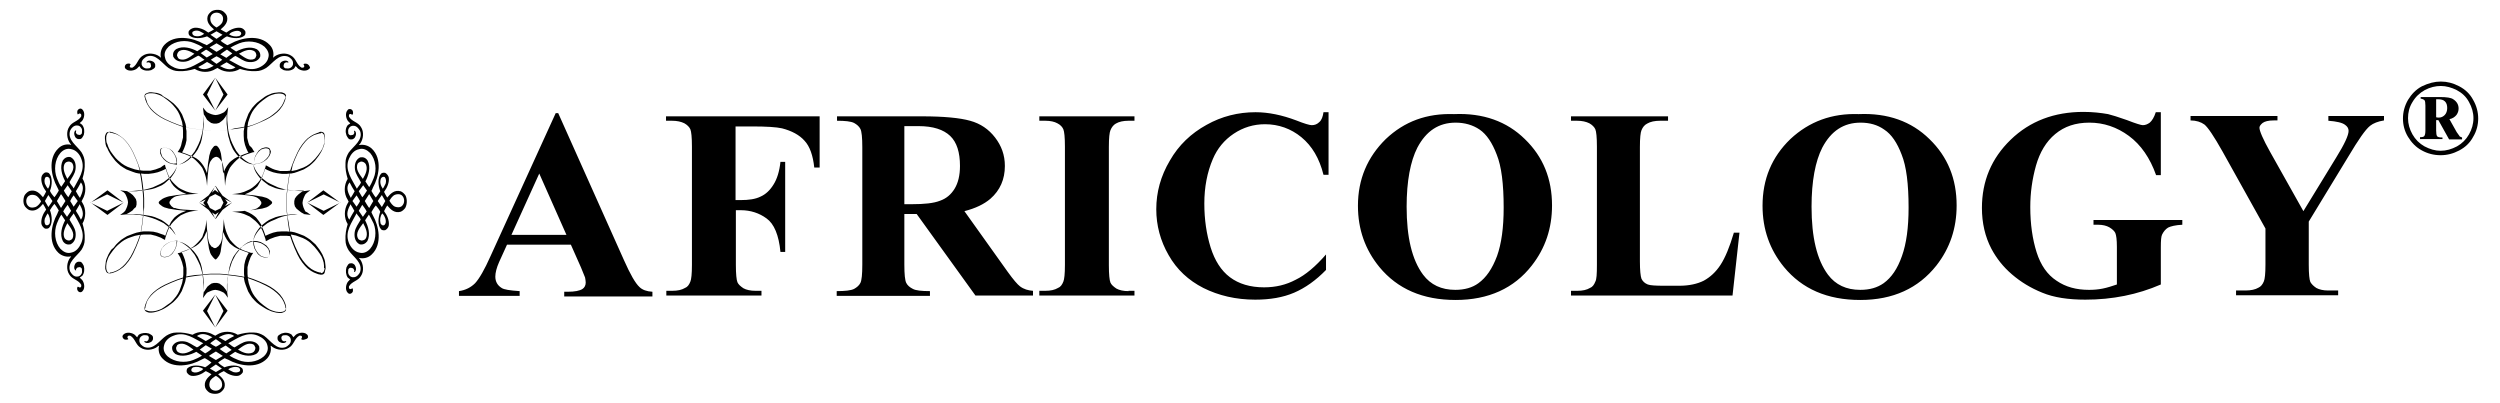
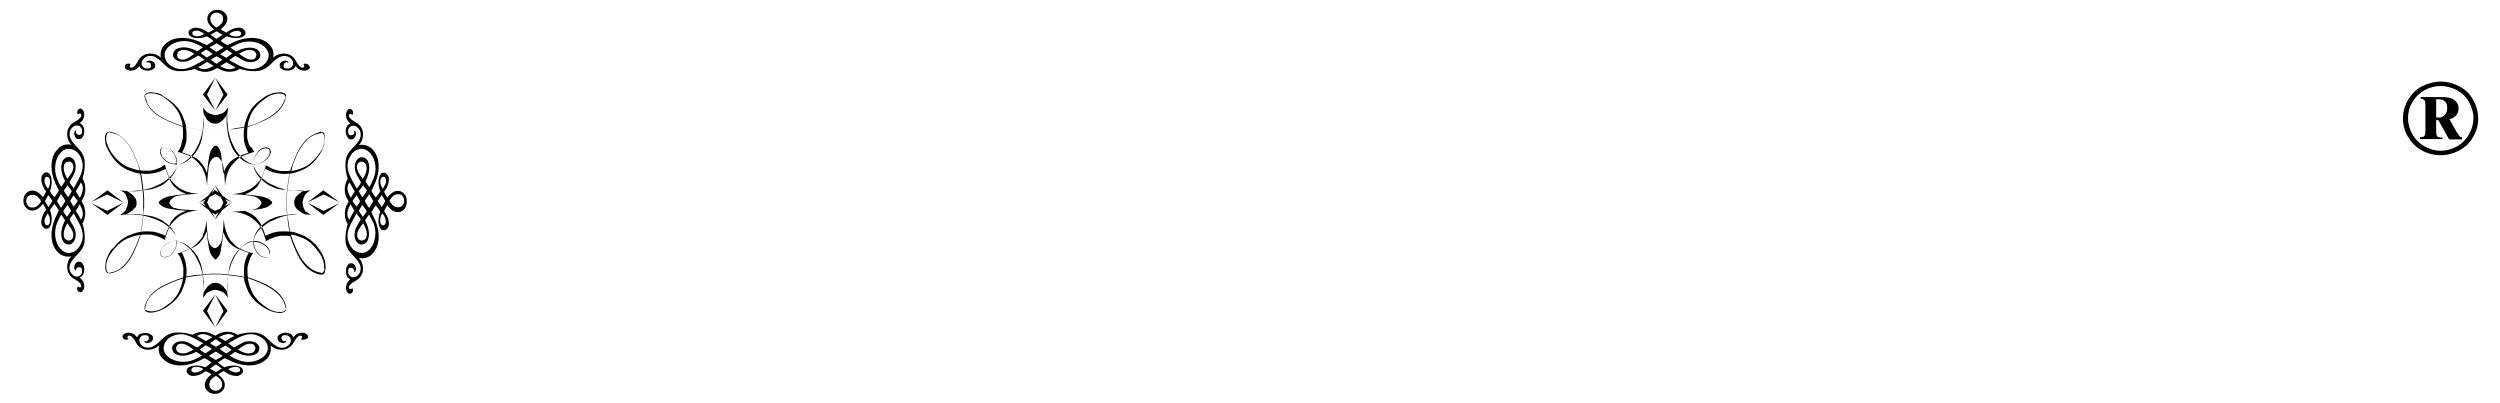
<svg xmlns="http://www.w3.org/2000/svg" version="1.1" id="Layer_1" x="0px" y="0px" viewBox="0 0 790.9 127.5" style="enable-background:new 0 0 790.9 127.5;" xml:space="preserve">
  <style type="text/css">
	.Arched_x0020_Green{fill:url(#SVGID_1_);stroke:#FFFFFF;stroke-width:0.25;stroke-miterlimit:1;}
	.st0{fill-rule:evenodd;clip-rule:evenodd;}
</style>
  <linearGradient id="SVGID_1_" gradientUnits="userSpaceOnUse" x1="-26.999" y1="362.307" x2="-26.291" y2="361.6">
    <stop offset="0" style="stop-color:#20AC4B" />
    <stop offset="0.983" style="stop-color:#19361A" />
  </linearGradient>
  <path class="st0" d="M97.1,20.2c-0.4-0.1-0.9-0.1-1.1,0.1c0.1,0.3,0.4,0.5,0.2,0.9c-0.2,0.3-0.6,0.2-0.8,0.2  c-1.6-0.9-1.7-2.9-3.3-3.8c-1.5-1-3.8-0.8-5.3,0.3c-0.1,0.2-0.3,0.3-0.4,0.3c0.3-1.4,0-2.9-1.1-4c-3.3-3.5-9.1-2.2-12.3-0.4  c-0.3,0.2-1.1,0.5-1.1,0.5s-1.6-0.9-2.1-1.4c0.6-0.5,1.3-1.1,2-1.4c1.8,0.7,4.3,0.9,5.6-0.3c0.3-0.4,0.3-0.9,0.2-1.3  c-0.3-0.5-0.8-1-1.5-1.1c-1.5-0.2-3.2,0.5-4.5,1.5c-0.6-0.3-1.2-0.6-1.8-1c1.3-1.1,2.5-2.3,2-4.2c-0.2-0.6-0.7-1.1-1.2-1.5  c-1.1-0.8-3-0.5-3.7,0c-0.5,0.4-1,0.9-1.2,1.5c-0.5,1.9,0.7,3.1,2,4.2c-0.6,0.4-1.2,0.7-1.8,1c-1.3-1-3-1.7-4.5-1.5  C60.5,9,60,9.4,59.7,9.9c-0.1,0.4-0.1,0.9,0.2,1.3c1.3,1.2,3.8,1,5.6,0.3c0.7,0.4,1.4,0.9,2,1.4c-0.5,0.5-2.1,1.4-2.1,1.4  s-0.7-0.4-1.1-0.5c-3.2-1.8-9-3.1-12.3,0.4c-1,1.1-1.4,2.6-1.1,4c-0.2,0-0.3-0.1-0.4-0.3c-1.5-1.1-3.8-1.3-5.3-0.3  c-1.6,0.9-1.7,2.9-3.3,3.8c-0.3,0-0.6,0.1-0.8-0.2c-0.2-0.4,0.2-0.6,0.2-0.9c-0.3-0.3-0.8-0.2-1.2-0.1c-0.4,0.2-0.7,0.6-0.6,1.2  c0.1,0.3,0.4,0.5,0.7,0.7c1.2,0.6,2.9,0,3.4-0.7c0.2-0.2,0.3-0.3,0.5-0.5c0.1,0.3,0.3,0.5,0.5,0.8c0.9,0.7,2.1,0.8,3.2,0.5  c0.5-0.3,1.4-0.6,1.3-1.4c0.1-0.5-0.2-0.9-0.5-1.2c-0.5-0.3-1-0.5-1.6-0.4c-0.3,0.1-0.8,0.3-0.6,0.6l0.7-0.1  c0.3,0.2,0.7,0.3,0.6,0.7c0.2,0.5,0.1,0.9-0.4,1.2c-0.5,0-1.1,0.2-1.6-0.1c-0.6-0.3-1-0.9-0.9-1.6c0-0.9,0.9-1.6,1.6-2  c2.9-1.1,4.8,2.1,6.9,3.6c1,0.6,2,1,3.2,1c1.9,0.1,3.4-0.2,5.1-0.7c1.9,1.2,4.6,1.3,6.6,0c0.2-0.1,0.6-0.3,0.6-0.3h0  c0,0,0.3,0.2,0.5,0.3c2,1.2,4.7,1.2,6.6,0c1.7,0.5,3.2,0.8,5.1,0.7c1.2,0,2.2-0.4,3.2-1c2.1-1.4,3.9-4.6,6.9-3.6  c0.7,0.3,1.6,1.1,1.6,2c0.1,0.7-0.3,1.3-0.9,1.6c-0.5,0.3-1.1,0.1-1.6,0.1c-0.5-0.3-0.6-0.7-0.4-1.2c0-0.4,0.4-0.5,0.7-0.7l0.7,0.1  c0.2-0.4-0.4-0.5-0.6-0.6c-0.6-0.1-1.1,0.1-1.6,0.4c-0.3,0.3-0.6,0.7-0.5,1.2c-0.1,0.8,0.8,1.1,1.3,1.4c1.1,0.3,2.3,0.2,3.2-0.5  c0.2-0.3,0.4-0.5,0.5-0.8c0.3,0.2,0.3,0.3,0.5,0.5c0.5,0.7,2.2,1.3,3.4,0.7c0.3-0.2,0.6-0.4,0.7-0.7C97.9,20.8,97.6,20.4,97.1,20.2z   M74.1,9.9c0.7-0.2,1.5-0.3,2.1,0.3c0.3,0.5,0,0.9-0.5,1.2c-1.2,0.3-2.3,0.1-3.2-0.5C72.9,10.3,73.5,10.1,74.1,9.9z M61.4,11.3  c-0.5-0.3-0.7-0.7-0.5-1.2c0.6-0.5,1.4-0.5,2.1-0.3c0.5,0.3,1.1,0.5,1.6,0.9C63.7,11.4,62.6,11.7,61.4,11.3z M71.8,15.7l1.7,1.2  l-1.9,1.4c0,0-1.2-0.7-1.9-1.1v0C69.8,17.1,71.1,16.1,71.8,15.7z M66.7,6.9c-0.2-0.6-0.3-1.4,0.1-2c0.6-1.1,2.6-1.3,3.5,0  c0.4,0.6,0.3,1.4,0.1,2c-0.3,0.8-1.2,1.4-1.9,1.8C67.8,8.3,67,7.7,66.7,6.9z M66.6,11l1.9-1.1l1.9,1.1c-0.6,0.4-1.9,1.3-1.9,1.3  S67.2,11.4,66.6,11z M68.5,13.7l2.2,1.3c-0.3,0.3-2.2,1.4-2.2,1.4s-1.9-1.2-2.2-1.4L68.5,13.7z M65.2,15.7c0.7,0.3,2.1,1.4,2.1,1.4  v0c-0.7,0.4-1.9,1.1-1.9,1.1l-1.9-1.4L65.2,15.7z M55.2,21.4c-1.4-0.6-2.7-1.6-3-3.2c-0.4-1.4,0.2-2.5,1.2-3.5  c2.1-1.8,5.4-2.2,8-1.1c1,0.4,1.9,0.8,2.8,1.4l-1.8,1.2c-1.9-1-4.5-1.8-6.6-0.7c-0.9,0.6-1.2,1.4-1,2.4c0.7,1.4,2.2,1.8,3.8,1.6  c1.5-0.2,2.7-1.2,4.1-1.9c0.7,0.2,1.3,0.9,2,1.3C61.8,20.4,58.8,22.9,55.2,21.4z M61.5,17c-1.4,1-3.1,2.5-4.9,1.6  c-0.4-0.3-0.4-0.7-0.6-1c0-0.6,0.3-1.2,0.8-1.5C58.4,15.3,60.1,16.2,61.5,17z M62.7,21.2c1-0.5,1.9-1,2.8-1.6c0.8,0.4,1.7,1,1.7,1  l0.4,0.2C66.1,21.7,64.2,22.5,62.7,21.2z M68.5,20.2c0,0-1.3-0.9-1.8-1.3c0.6-0.4,1.2-0.8,1.8-1.1c0.7,0.3,1.3,0.7,1.8,1.1  C69.9,19.3,68.5,20.2,68.5,20.2z M69.6,20.9l0.4-0.2c0,0,0.9-0.6,1.7-1c0.9,0.6,1.7,1,2.8,1.6C72.9,22.5,71,21.7,69.6,20.9z   M84.9,18.2c-0.3,1.5-1.6,2.6-3,3.2c-3.6,1.5-6.6-1-9.4-2.4c0.7-0.3,1.3-1.1,2-1.3c1.4,0.7,2.5,1.7,4,1.9c1.6,0.2,3.1-0.2,3.8-1.6  c0.2-1-0.2-1.8-1-2.4c-2.1-1.1-4.7-0.3-6.6,0.7l-1.8-1.2c0.9-0.6,1.9-1,2.8-1.4c2.5-1,5.9-0.7,8,1.1C84.6,15.7,85.3,16.9,84.9,18.2z   M75.6,17c1.4-0.8,3.1-1.7,4.7-0.9c0.6,0.3,0.8,0.9,0.8,1.5c-0.2,0.4-0.2,0.8-0.6,1C78.7,19.5,77,17.9,75.6,17z M97.2,67.2l1.1,0.8  l-2.4-0.3l-1.7,0L92,68l-0.9,0.1l-0.9,0.2l-1.1,0.3L88,69l-1.1,0.5L85.7,70l-1.1,0.6l-0.9,0.7L82.7,72l-0.8,0.8l-0.6,0.8l-0.5,0.8  l-0.4,0.9l-0.2,0.9l0.1-0.9l0.3-0.9l0.4-0.8l0.6-0.9l0.7-0.9l1-0.9l0.9-0.7l0.9-0.6l0.9-0.4l1.2-0.5l1.1-0.3l1.1-0.2l1.3-0.2  l2.5-0.3h3l-0.9-0.5l-0.9-0.7L93.8,66l-0.5-0.7l-0.2-0.8v-0.9l0.2-0.8l0.5-0.7l0.6-0.6l0.9-0.7l0.9-0.5h-3l-2.5-0.3L89.3,60  l-1.1-0.2l-1.1-0.3L85.9,59L85,58.6L84.2,58l-0.9-0.7l-1-0.9l-0.7-0.9L81,54.6l-0.4-0.8l-0.3-0.9l-0.1-1l0.2,0.9l0.4,0.9l0.5,0.8  l0.6,0.8l0.8,0.9l0.9,0.7l0.9,0.7l1.1,0.6l1.3,0.6l1.1,0.5l1,0.3l1.1,0.3l0.9,0.2l0.9,0.1l2.2,0.2l1.7,0.1l2.4-0.3l-1.1,0.8  l-0.5,0.5l-0.3,0.6L96,62.8l-0.2,0.7l-0.1,0.7l0.1,0.7l0.2,0.7l0.3,0.7l0.3,0.6L97.2,67.2z M107.6,64.1L107.6,64.1L107.6,64.1  l-5.3-3.9l-5.1,3.9l0,0l0,0l0,0l0,0l5.1,3.9L107.6,64.1L107.6,64.1L107.6,64.1z M102.4,66.7l-5.2-2.6l5.2-2.6l5.3,2.6L102.4,66.7z   M80.1,76.2L80.1,76.2L80.1,76.2L80.1,76.2z M85.4,79.5l-0.4-0.9l-0.7-0.9l-0.9-0.6l-0.9-0.5l-1.1-0.3l-1.3-0.1l0.1,1.3l0.3,1.1  l0.5,0.9l0.6,0.9l0.9,0.7l0.9,0.3l0.6,0.1l0.6-0.1l0.4-0.2l0.1,0l0.2-0.4l0.1-0.6L85.4,79.5z M85.3,80.8l-0.2,0.4l-0.4,0.1l-0.6,0.1  l-0.6-0.1l-0.9-0.3l-0.8-0.7l-0.6-0.8l-0.5-0.9l-0.3-1.1l-0.1-1l1.1,0.1l1.1,0.3l0.9,0.5l0.8,0.6l0.7,0.8l0.3,0.9l0.1,0.6L85.3,80.8  z M73.4,64.1L73.4,64.1l-3-2.2l-2.2-3.1l0,0l0,0l0,0l0,0l-2.2,3L63,64.1l0,0l0,0l0,0l0,0l3,2.3l2.2,2.9l0,0l0,0l0,0l0,0l2.2-2.9  L73.4,64.1L73.4,64.1L73.4,64.1L73.4,64.1z M68.1,58.8l1.1,2.2l-1.2-0.9L67,61L68.1,58.8z M70.7,64.1l-0.9,1.8l-1.7,0.8l-1.7-0.9  l-0.9-1.8l0.8-1.7l1.8-0.9l1.7,0.9L70.7,64.1z M63,64.1l2.1-1l-0.8,1.1l0.8,1L63,64.1z M68.1,69.2l-1-2l1,0.7l1.1-0.8L68.1,69.2z   M71.2,65.2l0.8-1.1L71.2,63l2.2,1.1L71.2,65.2z M90.5,64.2L90.5,64.2V64V64.2z M102.8,82.6l-0.2-0.7l-0.3-0.7l-0.3-0.7l-0.4-0.7  l-0.5-0.8l-0.6-0.8l-0.7-0.9L99,76.6l-0.9-0.8l-0.9-0.6l-1-0.6l-1.3-0.5l-0.8-0.3l-0.9-0.3l-1-0.2l-0.4,0l-0.2-1l-0.3-2L91,68.7  L90.8,67l-0.1-1.5l0-0.6v-1.6l0-0.6l0.1-1.5l0.2-1.6l0.2-1.7l0.3-2l0.2-1l0.4,0l1-0.2l0.9-0.3l0.8-0.3l1.3-0.5l1-0.6l0.9-0.6  l0.9-0.8l0.7-0.7l0.7-0.9l0.6-0.8l0.5-0.8l0.4-0.7l0.3-0.7l0.3-0.7l0.2-0.7l0.1-0.8l0.1-0.9l0-0.7l-0.1-0.4l-0.1-0.5l-0.2-0.3  l-0.3-0.2l-0.4-0.1l-0.4,0l-0.3,0.1l0,0l0,0l-0.2,0.1l0.1,0l-0.6,0.2l-1,0.4l-0.9,0.5l-1.1,0.8l-0.8,0.8l-0.9,1.1l-0.8,1.2l-0.7,1.3  l-0.9,2l-0.8,2l-0.6,1.8l-1,0.1l-1.2,0l-1,0l-0.8-0.2l-0.8-0.2l-0.8-0.3L85.4,53l-0.7-0.4l-0.6-0.3L84,52.8l-0.3,0.9l-0.3,0.9  l-0.4,1l-0.4,0.8l-0.5,0.8l-0.6,0.7l-0.7,0.7l-1,0.8L79,59.9l-1.1,0.5l-0.7,0.3l-1,0.3l-1,0.2l-0.7,0.1l-1.1,0.1l3.1,0.2l1.8,0.2  l0.9,0.1l1,0.2l0.6,0.2l0.5,0.2l0.4,0.3l0.4,0.3l0.2,0.3l0.3,0.4l0.1,0.4l-0.1,0.4l-0.3,0.4l-0.2,0.3l-0.4,0.3l-0.4,0.3l-0.5,0.2  l-0.6,0.2l-1,0.2l-0.9,0.1l-1.8,0.2l-3.1,0.2l1.1,0.1l0.7,0.1l1,0.2l1,0.3l0.7,0.3l1.1,0.5l0.8,0.6l1,0.8l0.7,0.7l0.6,0.7l0.5,0.8  l0.4,0.8l0.4,1l0.3,0.9l0.3,0.9l0.1,0.6l0.6-0.3l0.7-0.4l0.8-0.3l0.8-0.3l0.8-0.2l0.8-0.2l1,0l1.2,0l1,0.1l0.6,1.8l0.8,2l0.9,2  l0.7,1.3l0.8,1.2l0.9,1.1l0.8,0.8l1.1,0.8l0.9,0.5l1,0.4l0.6,0.2l-0.1,0l0.2,0l0.1,0l0,0l0.3,0.1l0.4,0l0.4-0.1l0.3-0.2l0.2-0.3  l0.1-0.5L103,85l0-0.7l-0.1-0.9L102.8,82.6z M101.5,41.7L101.5,41.7l-0.2,0L101.5,41.7z M92.6,52.2l0.8-2l0.9-2L95,47l0.8-1.2  l0.9-1.1l0.8-0.8l1-0.7l0.9-0.5l1-0.3l0.7-0.2l0.3,0l0.3-0.2l0.2,0l0.2,0.2l0.3,0.3l0.2,0.5l0.1,0.6v0.7l-0.1,0.9l-0.2,0.7l-0.2,0.6  l-0.3,0.7l-0.5,0.8l-0.8,1.1l-0.9,1.1l-0.7,0.7l-0.5,0.5l-0.6,0.5l-0.9,0.6l-1,0.5l-1.1,0.4l-1.1,0.4l-1.5,0.3l-0.1,0L92.6,52.2z   M90.7,73.2h-1.5l-1.5,0.1l-1.3,0.3L85.3,74l-0.9,0.4L84,74.6l-0.5-1.4L83,72l-0.4-1L82,70.1l-0.6-0.8L81,68.8l-0.6-0.5l-0.7-0.5  l-0.9-0.5l-1.4-0.6l3-0.3l1.8-0.3l0.7-0.1l0.7-0.2l0.7-0.2l0.6-0.3l0.4-0.3l0.4-0.3l0.3-0.3l0.1-0.3v0L86,63.8l-0.3-0.3l-0.4-0.3  l-0.4-0.3l-0.6-0.3l-0.7-0.2l-0.7-0.2l-0.7-0.1l-1.8-0.3l-3-0.3l1.4-0.6l0.9-0.5l0.7-0.5l0.6-0.5l0.5-0.5L82,58l0.5-0.9l0.4-1  l0.5-1.3l0.5-1.4l0.5,0.3l0.9,0.4l1.1,0.4l1.3,0.3l1.5,0.2h1.5l0.9-0.1l-0.2,0.9l-0.3,2l-0.2,1.7l-0.2,1.7l-0.1,1.5l0,1.4l0,1.4  l0.1,1.5l0.2,1.6l0.2,1.8l0.3,2l0.2,0.9L90.7,73.2z M101.5,86.5l-0.2,0L101.5,86.5L101.5,86.5z M102.7,84.8l-0.1,0.6l-0.2,0.5  l-0.3,0.3l-0.2,0.2l-0.2,0l-0.3-0.2l-0.3,0l-0.7-0.2l-1-0.4l-0.9-0.5l-1-0.8l-0.8-0.8l-0.9-1.1L95,81.2l-0.7-1.3L93.4,78l-0.8-2  L92,74.2l0.1,0l1.5,0.3l1.1,0.4l1.1,0.4l1,0.5l0.9,0.6l0.6,0.5l0.5,0.5l0.7,0.7l0.9,1.1l0.8,1.1l0.5,0.8l0.3,0.7l0.2,0.6l0.2,0.7  l0.1,0.9V84.8z M68.1,86.5L68.1,86.5h0.1H68.1z M90.5,97.4l0-0.2l0-0.2l-0.2-0.8l-0.4-1l-0.5-0.9l-0.8-1.1l-0.8-0.8l-1.1-0.9  l-1.2-0.8l-1.3-0.7l-2-0.9l-2-0.8l-1.8-0.6l-0.1-1l0-1.2l0-1l0.2-0.8l0.2-0.8l0.3-0.8l0.3-0.8l0.4-0.7l0.4-0.6L79.4,80l-0.9-0.3  l-0.9-0.3l-1-0.4l-0.8-0.4l-0.8-0.5l-0.7-0.6l-0.7-0.7l-0.8-0.9L72.3,75l-0.5-1.1l-0.3-0.8l-0.3-1l-0.2-1l-0.1-0.7l-0.1-1.1  l-0.2,3.1l-0.2,1.8l-0.1,0.9l-0.2,1l-0.2,0.6l-0.2,0.4l-0.3,0.4l-0.3,0.4l-0.3,0.2l-0.4,0.3l-0.4,0.1l-0.4-0.1l-0.4-0.3L67,78.1  l-0.3-0.4l-0.3-0.4l-0.2-0.4l-0.2-0.6l-0.2-1l-0.1-0.9l-0.2-1.8l-0.2-3.1l-0.1,1.1l-0.1,0.7l-0.2,1l-0.3,1l-0.3,0.8L64,75l-0.6,0.8  l-0.8,0.9l-0.7,0.7l-0.7,0.6l-0.8,0.5L59.6,79l-1,0.4l-0.9,0.3L56.8,80l-0.6,0.1l0.4,0.6l0.4,0.7l0.3,0.8l0.3,0.8l0.2,0.8l0.2,0.8  l0,1l0,1.2l-0.1,1l-1.8,0.6l-2,0.8l-2,0.9l-1.3,0.7l-1.2,0.8l-1.1,0.9l-0.8,0.8l-0.8,1.1l-0.5,0.9l-0.4,1L45.8,97l-0.1,0.6l0-0.1  l0.1-0.7l-0.1,0.6l0,0.4l0.1,0.3l0.2,0.3l0.3,0.2l0.5,0.2l0.4,0.1h0.7l0.8-0.1l0.8-0.2l0.7-0.2l0.7-0.3l0.7-0.3l0.7-0.4l0.8-0.5  l0.8-0.6l0.9-0.7l0.7-0.7l0.8-0.9l0.6-0.9l0.6-1l0.5-1.3l0.3-0.8l0.3-0.9l0.2-1l0-0.3l1-0.2l2-0.3l1.7-0.2l1.6-0.2l1.5-0.1l0.6,0  h1.6l0.6,0l1.5,0.1l1.6,0.2l1.7,0.2l2,0.3l1,0.2l0,0.4l0.2,1l0.3,0.9l0.3,0.8l0.5,1.3l0.6,1l0.6,0.9l0.8,0.9l0.7,0.7l0.9,0.7L83,97  l0.8,0.5l0.7,0.4l0.7,0.3l0.7,0.3l0.7,0.2l0.8,0.2l0.9,0.1H89l0.4-0.1l0.5-0.2l0.3-0.2l0.2-0.3l0.1-0.3L90.5,97.4z M57.9,88.1  l-0.3,1.5l-0.4,1.2l-0.4,1.1l-0.5,1l-0.6,0.9l-0.5,0.6l-0.5,0.6l-0.7,0.7L53,96.4l-1.1,0.8l-0.8,0.5l-0.7,0.3l-0.6,0.2l-0.7,0.2  l-0.9,0.1h-0.7l-0.6-0.1l-0.5-0.2L46,98.1l-0.2-0.2l0-0.2l0.2-0.3l0-0.3l0.2-0.7l0.3-1l0.5-0.9l0.8-1l0.8-0.8l1.1-0.9L51,91l1.3-0.7  l2-0.9l2-0.8L57.9,88.1L57.9,88.1z M68.1,82.1l0.3-0.1l0.3-0.3l0.3-0.4l0.3-0.4l0.3-0.6l0.2-0.7l0.1-0.7l0.1-0.7l0.3-1.8l0.3-3  l0.6,1.4l0.5,0.9l0.5,0.7l0.5,0.6l0.6,0.5l0.8,0.6l0.9,0.5l1,0.4l1.3,0.5l1.4,0.5l-0.3,0.5L78,81.3l-0.4,1.1l-0.3,1.3l-0.1,1.5v1.5  l0.1,0.9l-0.9-0.2l-2-0.3l-1.8-0.2l-1.6-0.2l-1.5-0.1l-1.4,0l-1.4,0l-1.5,0.1l-1.7,0.2L61.8,87l-2,0.3l-0.9,0.2l0.1-1v-1.5l-0.2-1.5  l-0.3-1.3l-0.4-1.1l-0.4-0.9l-0.3-0.5l1.4-0.5l1.3-0.5l1-0.4l0.9-0.5l0.8-0.6l0.5-0.5l0.5-0.6l0.5-0.7l0.5-0.9l0.6-1.4l0.3,3  l0.3,1.8l0.1,0.7l0.2,0.7l0.2,0.7l0.3,0.6l0.3,0.4l0.3,0.4l0.3,0.3L68.1,82.1L68.1,82.1z M90.4,97.9l-0.2,0.2L90,98.4l-0.5,0.2  l-0.6,0.1h-0.7l-0.9-0.1l-0.7-0.2l-0.6-0.2l-0.7-0.3l-0.8-0.5l-1.1-0.8l-1.1-0.9l-0.7-0.7l-0.5-0.6l-0.5-0.6l-0.6-0.9l-0.5-1  l-0.4-1.1l-0.4-1.2l-0.3-1.5l0-0.1l1.7,0.6l2,0.8l1.9,0.9l1.3,0.7l1.2,0.8l1.1,0.9l0.8,0.8l0.8,1l0.5,0.9l0.4,1l0.2,0.7l0,0.3  l0.2,0.3L90.4,97.9z M90.5,97.5L90.5,97.5L90.5,97.5L90.5,97.5z M80.3,76.2l-0.9,0.1l-1,0.4l-0.8,0.5l-0.8,0.6L76,78.7l-0.7,0.9  l-0.7,0.9L74,81.6l-0.6,1.2L73,84l-0.3,1l-0.3,1.1l-0.2,1L72,88l-0.2,2.1l0,1.8l0.3,2.3l-0.8-1.1l-0.5-0.5l-0.6-0.3L69.5,92  l-0.7-0.2l-0.7-0.1l-0.7,0.1L66.8,92l-0.7,0.3l-0.6,0.3L65,93.2l-0.8,1.1l0.3-2.3l-0.1-1.8L64.2,88l-0.1-0.9l-0.2-1L63.6,85l-0.3-1  l-0.5-1.1l-0.6-1.2l-0.6-1.1l-0.7-0.9l-0.7-0.9l-0.9-0.8l-0.8-0.6l-0.8-0.5l-0.9-0.4l-0.9-0.1l1,0.1l0.9,0.3l0.8,0.4l0.9,0.6  l0.8,0.7l1,1l0.7,0.9l0.6,0.9l0.4,0.9l0.5,1.2l0.3,1.1l0.2,1.1l0.2,1.3l0.3,2.5v3l0.5-0.8l0.6-0.9l0.6-0.5l0.7-0.5l0.8-0.2h0.9  l0.8,0.2l0.7,0.5l0.6,0.5l0.7,0.9l0.5,0.8v-3l0.3-2.5l0.2-1.3l0.2-1.1l0.3-1.1l0.5-1.2l0.4-0.9l0.6-0.9l0.7-0.9l0.9-1l0.9-0.7  l0.9-0.6l0.8-0.4l0.9-0.3L80.3,76.2z M68.1,103.6l3.9-5.3l-3.9-5.1l0,0l0,0l0,0l0,0l-3.9,5.1L68.1,103.6L68.1,103.6L68.1,103.6  L68.1,103.6L68.1,103.6z M65.5,98.4l2.6-5.2l2.6,5.2l-2.6,5.2L65.5,98.4z M45.8,64L45.8,64v0.1V64z M58,66.3L57,66.2l-1-0.2  l-0.6-0.2L55,65.8l-0.4-0.3l-0.4-0.3L54,64.9l-0.3-0.4l-0.1-0.4l0.1-0.4l0.3-0.4l0.2-0.3l0.4-0.3l0.4-0.3l0.4-0.2l0.6-0.2l1-0.2  l0.9-0.1l1.8-0.2l3.1-0.2l-1.1-0.1l-0.7-0.1l-1-0.2l-1-0.3l-0.7-0.3l-1.1-0.5l-0.8-0.5l-0.9-0.8l-0.7-0.7l-0.6-0.7l-0.5-0.8  l-0.4-0.8l-0.4-1l-0.3-0.9l-0.3-0.9l-0.1-0.6l-0.6,0.3L50.8,53L50,53.3l-0.8,0.3l-0.8,0.2L47.6,54l-1,0l-1.2,0l-1-0.1l-0.6-1.8  l-0.8-2l-0.9-2l-0.7-1.3l-0.8-1.2l-0.9-1.1l-0.8-0.8l-1.1-0.8L37,42.4l-1-0.4l-0.6-0.2l0.1,0l-0.2,0l0,0l0,0l-0.3-0.1l-0.4,0  L34,41.8L33.7,42l-0.2,0.3l-0.2,0.5l-0.1,0.4l0,0.7l0.1,0.9l0.1,0.8l0.2,0.7L34,47l0.3,0.7l0.4,0.7l0.5,0.8l0.6,0.8l0.7,0.9l0.7,0.7  l0.9,0.8l0.9,0.6l1,0.6l1.3,0.5l0.8,0.3l0.9,0.3l1,0.2l0.3,0l0.2,1l0.3,2l0.2,1.7l0.2,1.6l0.1,1.5l0,0.6v1.6l0,0.6L45.4,67l-0.2,1.6  L45,70.4l-0.3,2l-0.2,1l-0.3,0l-1,0.2l-0.9,0.3l-0.8,0.3l-1.3,0.5l-1,0.6l-0.9,0.6l-0.9,0.8l-0.7,0.7l-0.7,0.9L35.2,79l-0.5,0.8  l-0.4,0.7L34,81.2l-0.3,0.7l-0.2,0.7l-0.1,0.8l-0.1,0.9l0,0.7l0.1,0.4l0.2,0.5l0.2,0.3l0.3,0.2l0.4,0.1l0.4,0l0.3-0.1l0,0l0.1,0  l0.2,0l-0.1,0l0.6-0.2l1-0.4l0.9-0.5l1.1-0.8l0.8-0.8l0.9-1.1l0.8-1.2l0.7-1.3l0.9-2l0.8-2l0.6-1.8l1-0.1l1.2,0l1,0l0.8,0.2l0.8,0.2  l0.8,0.3l0.8,0.3l0.7,0.4l0.6,0.3l0.1-0.6l0.3-0.9l0.3-0.9l0.4-1l0.4-0.8l0.5-0.8l0.6-0.7l0.7-0.7l0.9-0.8l0.8-0.6l1.1-0.5l0.7-0.3  l1-0.3l1-0.2l0.7-0.1l1.1-0.1l-3.1-0.2L58,66.3z M34.7,41.7l0.2,0L34.7,41.7L34.7,41.7z M44.2,53.9l-1.5-0.3l-1.2-0.4l-1.1-0.4  l-1-0.5l-0.9-0.6l-0.6-0.5l-0.6-0.5l-0.7-0.7L35.8,49L35,47.9L34.5,47l-0.3-0.7l-0.2-0.6L33.7,45l-0.1-0.9v-0.7l0.1-0.6l0.2-0.5  l0.3-0.3l0.2-0.2l0.2,0l0.3,0.2l0.3,0l0.7,0.2l1,0.3l0.9,0.5l1,0.7l0.8,0.8l0.9,1.1l0.8,1.2l0.7,1.3l0.9,2l0.8,2L44.2,53.9  L44.2,53.9z M34.7,86.5L34.7,86.5l0.2,0L34.7,86.5z M43.7,76l-0.8,2L42,79.9l-0.7,1.3l-0.8,1.2l-0.9,1.1l-0.8,0.8l-1,0.8l-0.9,0.5  l-1,0.4l-0.7,0.2l-0.3,0l-0.3,0.2l-0.2,0l-0.2-0.2l-0.3-0.3l-0.2-0.5l-0.1-0.6v-0.7l0.1-0.9l0.2-0.7l0.2-0.6l0.3-0.7l0.5-0.8  l0.8-1.1l0.9-1.1l0.7-0.7l0.6-0.5l0.6-0.5l0.9-0.6l1-0.5l1.1-0.4l1.2-0.4l1.5-0.3l0.1,0L43.7,76z M57.4,67.3l-0.9,0.5l-0.7,0.5  l-0.6,0.5l-0.5,0.6l-0.6,0.8L53.7,71l-0.4,1l-0.5,1.2l-0.5,1.4l-0.5-0.3L50.9,74l-1.1-0.4l-1.3-0.3l-1.5-0.1h-1.5l-0.9,0.1l0.2-0.9  l0.3-2l0.2-1.8l0.2-1.6l0.1-1.5l0-1.4l0-1.4l-0.1-1.5l-0.2-1.7l-0.2-1.7l-0.3-2l-0.2-0.9l1,0.1h1.5l1.5-0.2l1.3-0.3l1.1-0.4l0.9-0.4  l0.5-0.3l0.5,1.4l0.5,1.3l0.4,1l0.5,0.9l0.6,0.8l0.5,0.5l0.6,0.5l0.7,0.5l0.9,0.5l1.4,0.6l-3,0.3l-1.8,0.3l-0.7,0.1l-0.7,0.2  L52,62.6l-0.6,0.3l-0.4,0.3l-0.4,0.3l-0.3,0.3l-0.1,0.3v0l0.1,0.3l0.3,0.3l0.4,0.3l0.4,0.3l0.6,0.3l0.7,0.2l0.7,0.2l0.7,0.1l1.8,0.3  l3,0.3L57.4,67.3z M56,75.3l0.1,0.9L56,75.3l-0.4-0.9L55,73.6l-0.6-0.8L53.6,72l-0.9-0.7l-0.9-0.7L50.6,70l-1.3-0.6L48.2,69l-1-0.3  l-1.1-0.3l-0.9-0.2L44.2,68l-2.2-0.2l-1.8,0L38,68l1.1-0.8l0.5-0.5l0.3-0.6l0.3-0.7l0.2-0.7l0.1-0.7l-0.1-0.7l-0.2-0.7l-0.3-0.7  l-0.3-0.6l-0.5-0.5L38,60.2l2.4,0.3l1.8-0.1l2.2-0.2l0.9-0.1l0.9-0.2l1.1-0.3l1-0.3l1.1-0.5l1.3-0.6l1.1-0.6l0.9-0.7l0.9-0.7  l0.8-0.9l0.6-0.8l0.5-0.8l0.4-0.9l0.1-0.9l-0.1,1l-0.3,0.9l-0.4,0.8l-0.6,0.9L54,56.3l-1,0.9L52.1,58l-0.9,0.6L50.3,59l-1.2,0.5  l-1,0.3L47,60l-1.3,0.2l-2.5,0.3h-3l0.9,0.5l0.9,0.7l0.5,0.6l0.5,0.7l0.2,0.8v0.9l-0.2,0.8L42.4,66l-0.5,0.6L41,67.2l-0.9,0.5h3  l2.5,0.3l1.3,0.2l1.1,0.2l1,0.3l1.2,0.5l0.9,0.4l0.9,0.6l0.9,0.7l1,0.9l0.7,0.9l0.6,0.9l0.4,0.8L56,75.3z M39.1,64.1L39.1,64.1  L39.1,64.1L34,60.2l-5.3,3.9l0,0l0,0l0,0l0,0l5.3,3.9L39.1,64.1L39.1,64.1L39.1,64.1z M33.9,66.7l-5.3-2.6l5.3-2.6l5.2,2.6  L33.9,66.7z M56.1,76.1l-1.4,0.2l-1.1,0.3l-0.9,0.5l-0.8,0.6l-0.7,0.9l-0.4,0.9l-0.1,0.6l0.1,0.6l0.2,0.4l0.1,0l0.4,0.2l0.6,0.1  l0.6-0.1l0.9-0.3l0.9-0.7l0.6-0.9l0.5-0.9l0.3-1.1L56.1,76.1L56.1,76.1z M55.8,77.4l-0.3,1.1L55,79.4l-0.6,0.8l-0.8,0.7l-0.9,0.3  l-0.6,0.1l-0.6-0.1l-0.4-0.2l-0.2-0.4l-0.1-0.6l0.1-0.6l0.4-0.9l0.7-0.8l0.8-0.6l0.9-0.5l1.1-0.3l1.1-0.1L55.8,77.4z M56,50.7  l-0.3-1.1l-0.5-0.9l-0.6-0.9l-0.9-0.7l-0.9-0.3l-0.6-0.1l-0.6,0.1L51,46.9L50.9,47l-0.2,0.4l-0.1,0.6l0.1,0.6l0.4,0.9l0.7,0.9  l0.8,0.7l0.9,0.5l1.1,0.3l1.4,0.2h0L56,50.7z M54.8,51.8l-1.1-0.3l-0.9-0.5L52,50.3l-0.7-0.8L51,48.6L50.8,48l0.1-0.6l0.2-0.4  l0.4-0.2l0.6-0.1l0.6,0.1l0.9,0.3l0.8,0.7l0.6,0.8l0.5,0.9l0.3,1.1l0.1,1.1L54.8,51.8z M90.5,30.3L90.5,30.3L90.5,30.3L90.4,30  l-0.2-0.3l-0.3-0.2l-0.5-0.2L89,29.2h-0.7l-0.9,0.1l-0.8,0.1l-0.7,0.2l-0.7,0.3l-0.7,0.3l-0.7,0.4L83,31.2l-0.8,0.6l-0.9,0.7  l-0.7,0.7l-0.8,0.9l-0.6,0.9l-0.6,1l-0.5,1.3l-0.3,0.8l-0.3,0.9l-0.2,1l0,0.1l-1,0.2l-2,0.3L72.7,41l-1.6,0.2l-1.5,0.1l-0.6,0h-1.6  l-0.6,0l-1.5-0.1L63.6,41l-1.7-0.2l-2-0.3l-1-0.2l0-0.1l-0.2-1l-0.3-0.9l-0.3-0.8l-0.5-1.3l-0.6-1l-0.6-0.9l-0.8-0.9l-0.7-0.7  l-0.9-0.7l-0.8-0.6l-0.8-0.5l-0.7-0.4L51,29.9l-0.7-0.3l-0.7-0.2l-0.8-0.1l-0.8-0.1h-0.7l-0.4,0.1l-0.5,0.2L46,29.7L45.8,30  l-0.1,0.3l0,0.4l0.1,0.6l-0.1-0.7l0-0.2l0.1,0.4l0.2,0.8l0.4,1l0.5,0.9l0.8,1.1l0.8,0.8l1.1,0.9l1.2,0.8l1.3,0.7l2,0.9l2,0.8  l1.7,0.6l0.1,1.2l0,1.2l0,1l-0.2,0.8l-0.2,0.8L57.3,46L57,46.8l-0.4,0.7l-0.4,0.6l0.6,0.1l0.9,0.3l0.9,0.3l1,0.4l0.8,0.4l0.8,0.5  l0.7,0.6l0.7,0.7l0.8,0.9l0.6,0.8l0.5,1.1l0.3,0.8l0.3,1l0.2,1l0.1,0.7l0.1,1.1l0.2-3.1l0.2-1.8L66,53l0.2-1l0.2-0.6l0.2-0.4  l0.3-0.4l0.3-0.4l0.4-0.3l0.4-0.2l0.4-0.1l0.4,0.1l0.4,0.2l0.3,0.3l0.3,0.4l0.3,0.4l0.2,0.4l0.2,0.6l0.2,1l0.1,0.9l0.2,1.8l0.2,3.1  l0.1-1.1l0.1-0.7l0.2-1l0.3-1l0.3-0.8l0.5-1.1l0.6-0.8l0.8-0.9l0.7-0.7l0.7-0.6l0.8-0.5l0.8-0.4l1-0.4l0.9-0.3l0.9-0.3l0.6-0.1  l-0.4-0.6l-0.4-0.7L78.9,46l-0.3-0.8l-0.2-0.8l-0.2-0.8l0-1l0-1.2l0.1-1.2l1.8-0.6l2-0.8l2-0.9l1.3-0.7l1.2-0.8l1.1-0.9l0.8-0.8  l0.8-1.1l0.5-0.9l0.4-1l0.2-0.8l0-0.3l0,0.1l-0.1,0.7l0.1-0.6L90.5,30.3L90.5,30.3z M56.3,39.4l-2-0.8l-2-0.9L51,37l-1.2-0.8  l-1.1-0.9l-0.8-0.8l-0.8-1l-0.5-0.9l-0.3-1L46,30.9l0-0.3l-0.2-0.3l0,0l0.2-0.2l0.3-0.3l0.5-0.2l0.6-0.1h0.7l0.9,0.1l0.7,0.2  l0.6,0.2l0.7,0.3l0.8,0.5l1.1,0.8l1.1,0.9l0.7,0.7l0.5,0.6l0.5,0.6l0.6,0.9l0.5,1l0.4,1.1l0.4,1.2l0.2,1.3L56.3,39.4z M68.1,46.1  l-0.3,0.1l-0.3,0.3l-0.3,0.4l-0.3,0.4l-0.3,0.6l-0.2,0.7l-0.2,0.7L66.1,50l-0.3,1.8l-0.3,3l-0.6-1.4l-0.5-0.9l-0.5-0.7l-0.5-0.6  l-0.5-0.5l-0.8-0.6l-0.9-0.5l-1-0.4L59,48.7l-1.4-0.5l0.3-0.5l0.4-0.9l0.4-1.1l0.3-1.3L59,43v-1.5l-0.2-1.2l1,0.2l2,0.3l1.7,0.2  l1.7,0.2l1.5,0.1l1.4,0l1.4,0l1.5-0.1l1.6-0.2l1.8-0.2l2-0.3l0.9-0.2l-0.2,1.2V43l0.1,1.5l0.3,1.3l0.4,1.1l0.4,0.9l0.3,0.5l-1.4,0.5  L76,49.3l-1,0.4l-0.9,0.5l-0.8,0.6l-0.6,0.5l-0.5,0.6l-0.5,0.7l-0.5,0.9l-0.6,1.4l-0.3-3L70.1,50L70,49.3l-0.1-0.7l-0.2-0.7  l-0.2-0.6l-0.3-0.5l-0.3-0.4l-0.4-0.3L68.1,46.1L68.1,46.1z M90.3,30.6l0,0.3L90,31.6l-0.4,1l-0.5,0.9l-0.8,1l-0.8,0.8l-1.1,0.9  L85.3,37L84,37.7L82,38.7l-2,0.8L78.3,40l0.2-1.3l0.4-1.2l0.4-1.1l0.5-1l0.6-0.9l0.5-0.6l0.5-0.6l0.7-0.7l1.1-0.9l1.1-0.8l0.8-0.5  l0.7-0.3l0.6-0.2l0.7-0.2l0.9-0.1h0.7l0.6,0.1l0.5,0.2l0.3,0.3l0.2,0.2l0,0.1L90.3,30.6z M68.2,41.5L68.2,41.5h-0.1H68.2z M80.3,52  l-1-0.1l-0.9-0.3l-0.8-0.4l-0.9-0.6L75.9,50l-0.9-1l-0.7-0.9l-0.6-0.9l-0.4-0.9l-0.5-1.2l-0.3-1.1L72.2,43L72,41.7l-0.3-2.5v-3  L71.3,37l-0.7,0.9L70,38.4l-0.7,0.5l-0.8,0.2h-0.9l-0.8-0.2l-0.7-0.5l-0.6-0.5L65,37l-0.5-0.8v3l-0.3,2.5L64,43l-0.2,1.1l-0.3,1.1  L63,46.3l-0.4,0.9L62,48.1L61.3,49l-1,1l-0.8,0.7l-0.9,0.6l-0.8,0.4l-0.9,0.3l-1,0.1l0.9-0.1l0.9-0.4l0.8-0.5l0.8-0.6l0.9-0.8  l0.7-0.9l0.7-0.9l0.6-1.1l0.6-1.2l0.5-1.2l0.3-1l0.3-1.1l0.2-1l0.1-0.9l0.2-2.2l0.1-1.8L64.2,34L65,35l0.5,0.5l0.6,0.3l0.7,0.3  l0.7,0.2l0.7,0.1l0.7-0.1l0.7-0.2l0.7-0.3l0.6-0.3l0.5-0.5l0.8-1.1l-0.3,2.3l0,1.8l0.2,2.2l0.1,0.9l0.2,1l0.3,1.1l0.3,1l0.5,1.2  l0.6,1.2l0.6,1.1l0.7,0.9l0.7,0.9l0.9,0.8l0.8,0.6l0.8,0.5l1,0.4L80.3,52z M80.1,52.1L80.1,52.1L80.1,52.1L80.1,52.1z M85.5,47.4  L85.3,47l-0.1-0.1l-0.4-0.2l-0.6-0.1l-0.6,0.1l-0.9,0.3l-0.9,0.7l-0.6,0.9l-0.5,0.9l-0.3,1.1l-0.1,1.4l1.3-0.2l1.1-0.3l0.9-0.5  l0.9-0.7l0.7-0.9l0.4-0.9l0.1-0.6L85.5,47.4z M85.3,48.6l-0.4,0.9l-0.7,0.8L83.4,51l-0.9,0.5l-1.1,0.3l-1.1,0.1l0.1-1.1l0.3-1.1  l0.5-0.9l0.6-0.8l0.8-0.7l0.9-0.3l0.6-0.1l0.6,0.1l0.4,0.2l0.2,0.4l0,0.6L85.3,48.6z M68.1,35l3.9-5.1l-3.9-5.3l0,0l0,0l0,0l0,0  l-3.9,5.3L68.1,35L68.1,35L68.1,35L68.1,35L68.1,35z M65.5,29.9l2.6-5.3l2.6,5.3L68.1,35L65.5,29.9z M26.1,64.2  c-0.1-0.2-0.3-0.5-0.3-0.5v0c0,0,0.2-0.4,0.3-0.6c1.2-2,1.2-4.7,0-6.6c0.5-1.7,0.8-3.2,0.7-5.1c0-1.2-0.4-2.2-1-3.2  c-1.4-2.1-4.6-3.9-3.6-6.9c0.3-0.7,1.1-1.6,2-1.6c0.7-0.1,1.3,0.3,1.6,0.9c0.3,0.5,0.1,1.1,0.1,1.6c-0.3,0.5-0.7,0.6-1.2,0.4  c-0.4,0-0.5-0.4-0.7-0.6l0.1-0.7c-0.4-0.2-0.5,0.4-0.6,0.6c-0.1,0.6,0.1,1.1,0.4,1.6c0.3,0.3,0.7,0.6,1.2,0.5  c0.8,0.1,1.1-0.8,1.4-1.3c0.3-1.1,0.2-2.3-0.5-3.2c-0.3-0.2-0.5-0.5-0.8-0.5c0.2-0.3,0.3-0.3,0.5-0.5c0.7-0.5,1.3-2.2,0.7-3.4  c-0.2-0.3-0.4-0.6-0.7-0.7c-0.5-0.2-1,0.2-1.2,0.6c-0.1,0.4-0.1,0.9,0.1,1.2c0.3-0.1,0.5-0.5,0.9-0.2c0.3,0.2,0.2,0.6,0.2,0.8  c-0.9,1.6-2.9,1.7-3.8,3.3c-1,1.5-0.8,3.8,0.3,5.3c0.2,0.1,0.3,0.3,0.3,0.4c-1.4-0.3-2.9,0-4,1.1c-3.5,3.3-2.2,9.1-0.4,12.3  c0.2,0.3,0.5,1.1,0.5,1.1s-0.9,1.6-1.4,2.1c-0.5-0.6-1.1-1.3-1.4-2c0.7-1.7,0.9-4.3-0.3-5.6c-0.4-0.3-0.9-0.3-1.3-0.2  c-0.5,0.3-1,0.8-1.1,1.5c-0.2,1.5,0.5,3.2,1.5,4.5c-0.3,0.6-0.6,1.2-1,1.8c-1.1-1.3-2.3-2.5-4.2-2c-0.6,0.2-1.1,0.7-1.5,1.2  c-0.5,0.7-0.8,2.6,0,3.7c0.4,0.5,0.9,1,1.5,1.2c1.9,0.5,3.1-0.7,4.2-2c0.4,0.6,0.7,1.2,1,1.8c-1,1.3-1.7,3-1.5,4.5  c0.1,0.6,0.6,1.2,1.1,1.5c0.4,0.1,0.9,0.1,1.3-0.2c1.2-1.3,1-3.8,0.3-5.6c0.4-0.7,0.9-1.4,1.4-2c0.5,0.5,1.4,2.1,1.4,2.1  s-0.4,0.7-0.5,1.1c-1.8,3.2-3.1,9,0.4,12.3c1.1,1,2.6,1.4,4,1.1c0,0.2-0.1,0.3-0.3,0.4c-1.1,1.5-1.3,3.8-0.3,5.3  c0.9,1.6,2.9,1.7,3.8,3.3c0,0.2,0.1,0.6-0.2,0.8c-0.4,0.2-0.6-0.2-0.9-0.2c-0.3,0.3-0.2,0.8-0.1,1.1c0.2,0.4,0.6,0.8,1.2,0.6  c0.3-0.1,0.5-0.4,0.7-0.7c0.6-1.2,0-2.9-0.7-3.4c-0.2-0.2-0.3-0.3-0.5-0.5c0.3-0.1,0.5-0.4,0.8-0.5c0.7-0.9,0.8-2.1,0.5-3.2  c-0.3-0.5-0.6-1.4-1.4-1.3c-0.5-0.1-0.9,0.2-1.2,0.5c-0.3,0.5-0.5,1-0.4,1.6c0.1,0.3,0.3,0.8,0.6,0.6L24,85.3  c0.2-0.3,0.3-0.7,0.7-0.7c0.5-0.2,0.9-0.1,1.2,0.4c0,0.5,0.2,1.1-0.1,1.6c-0.3,0.6-0.9,1-1.6,0.9c-0.9,0-1.6-0.9-2-1.6  c-1.1-2.9,2.1-4.8,3.6-6.9c0.6-1,1-2,1-3.2c0.1-1.9-0.2-3.4-0.7-5.1C27.2,68.9,27.3,66.1,26.1,64.2z M11.2,65.5  c-0.7,0.2-1.4,0.3-2-0.1c-1.3-0.9-1.1-2.9,0-3.5c0.6-0.4,1.4-0.3,2-0.1c0.8,0.3,1.4,1.2,1.8,1.9C12.7,64.3,12,65.2,11.2,65.5z   M14.2,58.1C14,57.3,14,56.5,14.5,56c0.5-0.2,0.9,0,1.2,0.5c0.3,1.2,0.1,2.3-0.5,3.2C14.7,59.2,14.5,58.6,14.2,58.1z M15.7,70.7  c-0.3,0.5-0.7,0.7-1.2,0.5c-0.5-0.5-0.5-1.4-0.3-2.1c0.3-0.5,0.5-1.1,0.9-1.6C15.7,68.4,16,69.6,15.7,70.7z M15.3,65.5l-1.1-1.9  l1.1-1.9c0.4,0.6,1.3,1.9,1.3,1.9S15.8,64.9,15.3,65.5z M25.3,62.6L25,62.2c0,0-0.6-0.9-1-1.7c0.6-0.9,1-1.7,1.6-2.8  C26.8,59.2,26,61.1,25.3,62.6z M21.2,68.6l-1.2-1.7c0.3-0.7,1.4-2.1,1.4-2.1h0c0.4,0.7,1.1,1.9,1.1,1.9L21.2,68.6z M21.3,70.6  c1,1.4,2.5,3.1,1.6,4.9c-0.3,0.4-0.7,0.5-1,0.6c-0.6,0-1.2-0.3-1.5-0.8C19.7,73.7,20.6,72,21.3,70.6z M22.7,60.5  c0,0-0.7,1.2-1.1,1.9h0c0,0-1.1-1.4-1.4-2.1l1.2-1.7L22.7,60.5z M20.4,51.9c0.3-0.6,0.9-0.8,1.5-0.8c0.4,0.2,0.8,0.2,1,0.6  c1,1.8-0.6,3.5-1.6,4.9C20.6,55.2,19.7,53.5,20.4,51.9z M22.2,63.6c0.3-0.7,0.7-1.3,1.1-1.8c0.3,0.5,1.3,1.8,1.3,1.8  s-0.9,1.3-1.3,1.8C23,64.8,22.6,64.3,22.2,63.6z M18,56.4c-1-2.6-0.7-5.9,1.1-8c0.9-1,2.1-1.6,3.5-1.2c1.5,0.3,2.6,1.6,3.1,3  c1.5,3.6-1,6.6-2.4,9.4c-0.3-0.7-1.1-1.3-1.3-2c0.7-1.4,1.7-2.5,1.9-4.1c0.2-1.6-0.2-3.1-1.6-3.8c-1-0.2-1.8,0.2-2.4,1  c-1.1,2.1-0.3,4.7,0.7,6.6l-1.2,1.8C18.8,58.4,18.4,57.4,18,56.4z M18,63.6l1.3-2.2c0.3,0.3,1.4,2.2,1.4,2.2s-1.2,1.9-1.4,2.2  L18,63.6z M25.7,76.9c-0.6,1.4-1.6,2.7-3.1,3c-1.4,0.4-2.5-0.2-3.5-1.2c-1.8-2.1-2.1-5.4-1.1-8c0.4-1,0.8-1.9,1.4-2.8l1.2,1.8  c-1,1.9-1.8,4.5-0.7,6.6c0.6,0.9,1.4,1.2,2.4,1c1.4-0.7,1.8-2.2,1.6-3.8c-0.2-1.5-1.2-2.7-1.9-4c0.2-0.7,0.9-1.3,1.3-2  C24.8,70.3,27.2,73.4,25.7,76.9z M25.6,69.5c-0.5-1-1-1.9-1.6-2.8c0.5-0.8,1-1.7,1-1.7l0.2-0.4C26,66.1,26.8,67.9,25.6,69.5z   M128.2,61.7c-0.4-0.5-0.9-1-1.5-1.2c-1.9-0.5-3.1,0.7-4.2,2c-0.4-0.6-0.7-1.2-1-1.8c1-1.3,1.7-3,1.5-4.5c-0.1-0.6-0.6-1.2-1.1-1.5  c-0.4-0.1-0.9-0.1-1.3,0.2c-1.2,1.3-1,3.8-0.3,5.6c-0.4,0.7-0.9,1.4-1.4,2c-0.5-0.5-1.4-2.1-1.4-2.1s0.4-0.7,0.5-1.1  c1.8-3.2,3.1-9-0.4-12.3c-1.1-1-2.6-1.4-4-1.1c0-0.2,0.1-0.3,0.3-0.4c1.1-1.5,1.3-3.8,0.3-5.3c-0.9-1.6-2.9-1.7-3.8-3.3  c0-0.3-0.1-0.6,0.2-0.8c0.4-0.2,0.6,0.2,0.9,0.2c0.3-0.3,0.2-0.8,0.1-1.2c-0.2-0.4-0.6-0.7-1.2-0.6c-0.3,0.1-0.5,0.4-0.7,0.7  c-0.6,1.2,0,2.9,0.7,3.4c0.2,0.2,0.3,0.3,0.4,0.5c-0.3,0.1-0.5,0.3-0.8,0.5c-0.7,0.9-0.8,2.1-0.4,3.2c0.3,0.5,0.6,1.4,1.4,1.3  c0.5,0.1,0.9-0.2,1.2-0.5c0.3-0.5,0.5-1,0.4-1.6c-0.1-0.3-0.3-0.8-0.6-0.6l0.1,0.7c-0.2,0.3-0.3,0.7-0.7,0.6  c-0.5,0.2-0.9,0.1-1.2-0.4c0-0.5-0.2-1.1,0.1-1.6c0.3-0.6,0.9-1,1.6-0.9c0.9,0,1.6,0.9,2,1.6c1.1,2.9-2.1,4.8-3.6,6.9  c-0.6,1-1,2-1,3.2c-0.1,1.9,0.2,3.4,0.7,5.1c-1.2,1.9-1.3,4.6,0,6.6c0.1,0.2,0.3,0.6,0.3,0.6v0c0,0-0.2,0.3-0.3,0.5  c-1.2,2-1.2,4.7,0,6.6c-0.5,1.7-0.8,3.2-0.7,5.1c0,1.2,0.4,2.2,1,3.2c1.4,2.1,4.6,3.9,3.6,6.9c-0.3,0.7-1.1,1.6-2,1.6  c-0.7,0.1-1.3-0.3-1.6-0.9c-0.3-0.5-0.1-1.1-0.1-1.6c0.3-0.5,0.7-0.6,1.2-0.4c0.4,0,0.5,0.4,0.7,0.7L112,86c0.4,0.2,0.5-0.4,0.6-0.6  c0.1-0.6-0.1-1.1-0.4-1.6c-0.3-0.3-0.7-0.6-1.2-0.5c-0.8-0.1-1.1,0.8-1.4,1.3c-0.3,1.1-0.2,2.3,0.4,3.2c0.3,0.2,0.5,0.5,0.8,0.5  c-0.2,0.3-0.3,0.3-0.4,0.5c-0.7,0.5-1.3,2.2-0.7,3.4c0.2,0.3,0.4,0.6,0.7,0.7c0.5,0.2,1-0.2,1.2-0.6c0.1-0.4,0.1-0.9-0.1-1.1  c-0.3,0.1-0.5,0.4-0.9,0.2c-0.3-0.2-0.2-0.6-0.2-0.8c0.9-1.6,2.9-1.7,3.8-3.3c1-1.5,0.8-3.8-0.3-5.3c-0.2-0.1-0.3-0.3-0.3-0.4  c1.4,0.3,2.9,0,4-1.1c3.5-3.3,2.2-9.1,0.4-12.3c-0.2-0.3-0.5-1.1-0.5-1.1s0.9-1.6,1.4-2.1c0.5,0.6,1.1,1.3,1.4,2  c-0.7,1.8-0.9,4.3,0.3,5.6c0.4,0.3,0.9,0.3,1.3,0.2c0.5-0.3,1-0.8,1.1-1.5c0.2-1.5-0.5-3.2-1.5-4.5c0.3-0.6,0.6-1.2,1-1.8  c1.1,1.3,2.3,2.5,4.2,2c0.6-0.2,1.1-0.7,1.5-1.2C129,64.3,128.7,62.5,128.2,61.7z M110.4,50.2c0.6-1.4,1.6-2.7,3.2-3  c1.3-0.4,2.5,0.2,3.5,1.2c1.8,2.1,2.2,5.4,1.1,8c-0.4,1-0.8,1.9-1.4,2.8l-1.2-1.8c1-1.9,1.8-4.5,0.7-6.6c-0.6-0.9-1.4-1.2-2.4-1  c-1.4,0.7-1.8,2.2-1.6,3.8c0.2,1.5,1.2,2.7,1.9,4.1c-0.2,0.7-0.9,1.3-1.3,2C111.4,56.8,108.9,53.8,110.4,50.2z M113.5,66.7  c0,0,0.7-1.2,1.1-1.9h0c0,0,1.1,1.4,1.4,2.1l-1.2,1.7L113.5,66.7z M115.8,75.3c-0.3,0.6-0.9,0.8-1.5,0.8c-0.4-0.2-0.8-0.2-1-0.6  c-1-1.8,0.6-3.5,1.6-4.9C115.6,72,116.5,73.7,115.8,75.3z M112.8,65.4c-0.3-0.5-1.3-1.8-1.3-1.8s0.9-1.3,1.3-1.8  c0.4,0.6,0.8,1.2,1.1,1.8C113.6,64.3,113.2,64.8,112.8,65.4z M114.6,62.4c-0.4-0.7-1.1-1.9-1.1-1.9l1.4-1.9l1.2,1.7  C115.7,61,114.7,62.4,114.6,62.4L114.6,62.4z M114.8,56.6c-1-1.4-2.5-3.1-1.6-4.9c0.3-0.4,0.7-0.4,1-0.6c0.6,0,1.2,0.3,1.5,0.8  C116.5,53.5,115.6,55.2,114.8,56.6z M110.6,57.7c0.5,1,1,1.9,1.6,2.8c-0.4,0.8-1,1.7-1,1.7l-0.2,0.4  C110.1,61.1,109.3,59.2,110.6,57.7z M110.9,64.6l0.2,0.4c0,0,0.6,0.9,1,1.7c-0.6,0.9-1,1.7-1.6,2.8  C109.3,67.9,110.1,66.1,110.9,64.6z M118.2,70.7c1,2.5,0.7,5.9-1.1,8c-0.9,1-2.1,1.6-3.5,1.2c-1.5-0.3-2.6-1.6-3.2-3  c-1.5-3.6,1-6.6,2.4-9.4c0.3,0.7,1.1,1.2,1.3,2c-0.7,1.3-1.7,2.5-1.9,4c-0.2,1.6,0.2,3.1,1.6,3.8c1,0.2,1.8-0.2,2.4-1  c1.1-2.1,0.3-4.7-0.7-6.6l1.2-1.8C117.3,68.8,117.7,69.8,118.2,70.7z M116.8,65.8c-0.3-0.3-1.4-2.2-1.4-2.2s1.2-1.9,1.4-2.2l1.3,2.2  L116.8,65.8z M120.5,56.5c0.3-0.5,0.7-0.7,1.2-0.5c0.5,0.6,0.5,1.4,0.3,2.1c-0.3,0.5-0.5,1.1-0.9,1.6  C120.4,58.7,120.1,57.6,120.5,56.5z M121.9,69.1c0.2,0.7,0.3,1.5-0.3,2.1c-0.5,0.3-0.9,0-1.2-0.5c-0.3-1.2-0.1-2.3,0.5-3.2  C121.5,68,121.7,68.6,121.9,69.1z M120.8,65.5c-0.4-0.6-1.3-1.9-1.3-1.9s0.9-1.4,1.3-1.9l1.1,1.9L120.8,65.5z M127,65.3  c-0.6,0.4-1.4,0.3-2,0.1c-0.8-0.3-1.4-1.2-1.8-1.9c0.4-0.7,1-1.6,1.8-1.9c0.6-0.2,1.4-0.3,2,0.1C128.1,62.5,128.2,64.4,127,65.3z   M97.4,106.2c-0.1-0.3-0.4-0.5-0.7-0.7c-1.2-0.6-2.9,0-3.4,0.7c-0.2,0.2-0.3,0.3-0.5,0.5c-0.1-0.3-0.4-0.5-0.5-0.8  c-0.9-0.7-2.1-0.8-3.2-0.4c-0.5,0.3-1.4,0.6-1.3,1.4c-0.1,0.5,0.2,0.9,0.5,1.2c0.5,0.3,1,0.5,1.6,0.4c0.3-0.1,0.8-0.3,0.6-0.6  l-0.7,0.1c-0.3-0.2-0.7-0.3-0.7-0.7c-0.2-0.5-0.1-0.9,0.4-1.2c0.5,0,1.1-0.2,1.6,0.1c0.6,0.3,1,0.9,0.9,1.6c0,0.9-0.9,1.6-1.6,2  c-2.9,1.1-4.8-2.1-6.9-3.6c-1-0.6-2-1-3.2-1c-1.9-0.1-3.4,0.2-5.1,0.7c-1.9-1.2-4.6-1.3-6.6,0c-0.2,0.1-0.5,0.3-0.5,0.3h0  c0,0-0.4-0.2-0.6-0.3c-2-1.2-4.7-1.2-6.6,0c-1.7-0.5-3.2-0.8-5.1-0.7c-1.2,0-2.2,0.4-3.2,1c-2.1,1.4-3.9,4.6-6.9,3.6  c-0.7-0.3-1.6-1.1-1.6-2c-0.1-0.7,0.3-1.3,0.9-1.6c0.5-0.3,1.1-0.1,1.6-0.1c0.5,0.3,0.6,0.7,0.4,1.2c0,0.4-0.4,0.5-0.6,0.7l-0.7-0.1  c-0.2,0.4,0.4,0.5,0.6,0.6c0.6,0.1,1.1-0.1,1.6-0.4c0.3-0.3,0.6-0.7,0.5-1.2c0.1-0.8-0.8-1.1-1.3-1.4c-1.1-0.3-2.3-0.2-3.2,0.4  c-0.2,0.3-0.4,0.5-0.5,0.8c-0.3-0.2-0.3-0.3-0.5-0.5c-0.5-0.7-2.2-1.3-3.4-0.7c-0.3,0.2-0.6,0.4-0.7,0.7c-0.2,0.5,0.2,1,0.6,1.2  c0.4,0.1,0.9,0.1,1.2-0.1c-0.1-0.3-0.5-0.5-0.2-0.9c0.2-0.3,0.6-0.2,0.8-0.2c1.6,0.9,1.7,2.9,3.3,3.8c1.5,1,3.8,0.8,5.3-0.3  c0.1-0.2,0.3-0.3,0.5-0.3c-0.3,1.4,0,2.9,1.1,4c3.3,3.5,9.1,2.2,12.3,0.4c0.3-0.2,1.1-0.5,1.1-0.5s1.6,0.9,2.1,1.4  c-0.6,0.5-1.3,1.1-2,1.5c-1.7-0.7-4.3-0.9-5.6,0.3c-0.3,0.4-0.3,0.9-0.2,1.3c0.3,0.5,0.8,1,1.5,1.1c1.5,0.2,3.2-0.5,4.5-1.5  c0.6,0.3,1.2,0.6,1.8,1c-1.3,1.1-2.5,2.3-2,4.2c0.2,0.6,0.7,1.1,1.2,1.5c0.7,0.5,2.6,0.8,3.7,0c0.5-0.4,1-0.9,1.2-1.5  c0.5-1.9-0.7-3.1-2-4.2c0.6-0.4,1.2-0.7,1.8-1c1.3,1,3,1.7,4.5,1.5c0.6-0.1,1.2-0.6,1.5-1.1c0.1-0.4,0.1-0.9-0.2-1.3  c-1.3-1.2-3.8-1-5.6-0.3c-0.7-0.4-1.4-0.9-2-1.5c0.5-0.5,2.1-1.4,2.1-1.4s0.7,0.4,1.1,0.5c3.2,1.8,9,3.1,12.3-0.4  c1-1.1,1.4-2.6,1.1-4c0.2,0,0.3,0.1,0.5,0.3c1.5,1.1,3.8,1.3,5.3,0.3c1.6-0.9,1.7-2.9,3.3-3.8c0.2,0,0.6-0.1,0.8,0.2  c0.2,0.4-0.2,0.6-0.2,0.9c0.3,0.3,0.8,0.2,1.1,0.1C97.3,107.2,97.6,106.8,97.4,106.2z M62.7,117.7c-0.7,0.2-1.5,0.3-2.1-0.3  c-0.2-0.5,0-0.9,0.5-1.2c1.2-0.3,2.3-0.1,3.2,0.5C63.9,117.3,63.3,117.4,62.7,117.7z M75.4,116.2c0.5,0.3,0.7,0.7,0.5,1.2  c-0.5,0.5-1.4,0.5-2.1,0.3c-0.6-0.3-1.1-0.5-1.6-0.9C73.1,116.2,74.2,115.9,75.4,116.2z M74.1,106.3c-1,0.5-1.9,1-2.8,1.6  c-0.8-0.5-1.7-1-1.7-1l-0.4-0.2C70.7,105.9,72.6,105.1,74.1,106.3z M68.3,107.3c0,0,1.3,0.9,1.8,1.3c-0.6,0.4-1.1,0.8-1.8,1.1  c-0.7-0.3-1.3-0.7-1.8-1.1C66.9,108.2,68.3,107.3,68.3,107.3z M67.2,106.7l-0.4,0.2c0,0-0.9,0.6-1.7,1c-0.9-0.6-1.7-1-2.8-1.6  C63.9,105.1,65.8,105.9,67.2,106.7z M61.1,113.9c-2.6,1-5.8,0.7-8-1.1c-1-0.9-1.6-2.1-1.2-3.5c0.3-1.5,1.6-2.6,3-3.1  c3.6-1.5,6.6,1,9.4,2.4c-0.7,0.3-1.3,1.1-2,1.3c-1.4-0.7-2.5-1.7-4-1.9c-1.6-0.2-3.1,0.2-3.8,1.6c-0.2,1,0.2,1.8,1,2.4  c2.1,1.1,4.7,0.3,6.6-0.7l1.8,1.2C63,113.1,62.1,113.5,61.1,113.9z M61.2,110.6c-1.4,0.8-3.1,1.7-4.7,0.9c-0.6-0.3-0.8-0.9-0.8-1.5  c0.2-0.3,0.2-0.8,0.6-1C58.1,108.1,59.8,109.6,61.2,110.6z M64.9,111.8l-1.7-1.2l1.9-1.4c0,0,1.2,0.7,1.9,1.1v0  C67,110.4,65.6,111.5,64.9,111.8z M70.1,120.7c0.2,0.7,0.3,1.4-0.1,2c-0.9,1.3-2.9,1.1-3.5,0c-0.4-0.6-0.3-1.4-0.1-2  c0.3-0.8,1.2-1.4,1.9-1.8C69,119.3,69.8,119.9,70.1,120.7z M70.2,116.6l-1.9,1.1l-1.9-1.1c0.6-0.4,1.9-1.3,1.9-1.3  S69.6,116.2,70.2,116.6z M68.3,113.9l-2.2-1.3c0.3-0.3,2.2-1.4,2.2-1.4s1.9,1.2,2.2,1.4L68.3,113.9z M71.6,111.8  c-0.7-0.3-2.1-1.4-2.1-1.4v0c0.7-0.4,1.9-1.1,1.9-1.1l1.9,1.4L71.6,111.8z M83.4,112.8c-2.1,1.8-5.4,2.2-8,1.1  c-1-0.4-1.9-0.8-2.8-1.4l1.8-1.2c1.9,1,4.5,1.8,6.6,0.7c0.9-0.6,1.2-1.4,1-2.4c-0.7-1.4-2.2-1.8-3.8-1.6c-1.5,0.2-2.7,1.2-4,1.9  c-0.7-0.2-1.3-0.9-2-1.3c2.8-1.5,5.9-3.9,9.4-2.4c1.4,0.6,2.7,1.6,3,3.1C85,110.7,84.4,111.9,83.4,112.8z M75.3,110.6  c1.4-1,3.1-2.5,4.9-1.6c0.4,0.3,0.4,0.7,0.6,1c0,0.6-0.3,1.2-0.8,1.5C78.3,112.3,76.6,111.4,75.3,110.6z" />
-   <path class="st0" d="M180.6,77.4h-20.2l-2.5,5.5c-0.8,1.8-1.2,3.4-1.2,4.6c0,1.6,0.7,2.8,2,3.6c0.7,0.5,2.6,0.8,5.7,1v1.5h-19.2  v-1.5c2.1-0.3,3.8-1.2,5.1-2.5c1.3-1.4,3-4.3,4.9-8.6l20.6-45.2h0.8l20.8,46.5c2,4.5,3.6,7.3,4.9,8.5c0.9,0.9,2.3,1.4,4.1,1.5v1.5  h-27.9v-1.5h1.1c2.2,0,3.8-0.3,4.7-0.9c0.6-0.4,1-1.1,1-2c0-0.5-0.1-1-0.2-1.6c-0.1-0.2-0.5-1.3-1.3-3.2L180.6,77.4z M179.2,74.3  l-8.6-19.4l-8.8,19.4H179.2z M237.9,40c4.6,0,7.7,0.2,9.5,0.6c3.1,0.8,5.5,2.1,7.1,3.9c1.7,1.8,2.7,4.7,3.1,8.5h1.7V36.8h-48.6v1.4  h1.9c1.6,0,2.9,0.3,3.9,0.8c0.9,0.5,1.6,1.2,1.9,1.9c0.3,0.7,0.5,2.5,0.5,5.5v37.4c0,2.9-0.2,4.6-0.5,5.3c-0.4,1-0.9,1.7-1.7,2  c-1,0.6-2.3,0.9-4,0.9h-1.9v1.5h30.1v-1.5h-1.9c-1.6,0-2.9-0.3-3.8-0.8c-0.9-0.6-1.6-1.2-1.9-1.9c-0.3-0.7-0.5-2.6-0.5-5.5V66.5h1.6  c3,0,5.8,0.9,8.1,2.6c2.4,1.7,3.9,5.3,4.4,10.6h1.5V51.2h-1.5c-0.3,3-1.1,5.5-2.2,7.2c-1.1,1.8-2.5,3.1-4.1,3.8  c-1.6,0.8-3.7,1.1-6.3,1.1h-1.6V40H237.9z M286.1,67.7v16c0,3.1,0.2,5,0.6,5.8c0.4,0.8,1.1,1.4,2.1,1.9c0.9,0.5,2.7,0.7,5.4,0.7v1.5  h-29.5v-1.5c2.7,0,4.5-0.2,5.5-0.7c0.9-0.5,1.6-1.1,2-1.9c0.4-0.8,0.6-2.7,0.6-5.8V46.6c0-3.1-0.2-5-0.6-5.8c-0.4-0.8-1.1-1.4-2-1.9  c-1-0.5-2.8-0.7-5.4-0.7v-1.4h26.8c7,0,12.1,0.5,15.3,1.4c3.3,0.9,5.9,2.7,7.9,5.3c2,2.6,3.1,5.5,3.1,9c0,4.2-1.5,7.7-4.6,10.4  c-2,1.7-4.7,3-8.2,3.9L318.8,86c1.8,2.5,3.1,4,3.9,4.6c1.2,0.9,2.6,1.3,4.1,1.4v1.5h-18.2l-18.6-25.8H286.1z M286.1,39.9v24.7h2.4  c3.9,0,6.9-0.3,8.9-1.1c2-0.7,3.5-2,4.6-3.8c1.1-1.8,1.7-4.2,1.7-7.2c0-4.3-1-7.5-3.1-9.5c-2.1-2-5.4-3.1-10-3.1H286.1z M357,92.1  c-1.6,0-2.9-0.3-3.8-0.8c-0.9-0.6-1.6-1.2-1.9-1.9c-0.3-0.7-0.5-2.6-0.5-5.5V46.5c0-2.9,0.2-4.6,0.5-5.3c0.4-1,1-1.7,1.7-2.1  c1-0.6,2.4-0.9,4-0.9h1.9v-1.4h-30.1v1.4h1.9c1.6,0,2.9,0.3,3.8,0.8c1,0.5,1.6,1.2,1.9,1.9c0.3,0.7,0.5,2.5,0.5,5.5v37.4  c0,2.9-0.2,4.6-0.5,5.3c-0.4,1-0.9,1.7-1.7,2c-1,0.6-2.3,0.9-4,0.9h-1.9v1.5h30.1v-1.5H357z M418.7,35.5c-0.2,1.4-0.6,2.5-1.3,3.1  c-0.7,0.7-1.5,1-2.4,1c-0.7,0-2.4-0.5-4.9-1.5c-4.5-1.7-8.8-2.6-12.9-2.6c-5.5,0-10.7,1.3-15.5,4c-4.9,2.7-8.8,6.4-11.6,11.3  c-2.9,4.9-4.3,10-4.3,15.4c0,5.1,1.3,10,3.9,14.5c2.6,4.6,6.3,8,11,10.4c4.8,2.4,10.3,3.7,16.4,3.7c4.7,0,8.8-0.7,12.3-2.2  c3.5-1.5,6.9-3.9,10.1-7.2v-4.9c-3.3,3.8-6.5,6.5-9.6,8c-3,1.6-6.3,2.4-10,2.4c-4.4,0-8-1.1-10.8-3.2c-2.8-2.1-4.8-5.3-6.1-9.4  c-1.3-4.2-2-8.8-2-13.9c0-5.2,0.9-9.9,2.7-14.1c1.4-3.3,3.6-6,6.6-8c3-2,6.3-3,9.9-3c4.3,0,8.2,1.4,11.5,4.1c3.4,2.8,5.7,6.7,7,11.9  h1.6V35.5H418.7z M460,36.1c9.2-0.4,16.7,2.3,22.4,7.9c5.8,5.6,8.6,12.6,8.6,21c0,7.2-2.1,13.5-6.4,19c-5.6,7.2-13.7,10.9-24.1,10.9  c-10.4,0-18.4-3.5-24.1-10.4c-4.5-5.5-6.8-11.9-6.8-19.4c0-8.4,3-15.4,8.8-21.1C444.3,38.4,451.4,35.8,460,36.1z M460.5,38.8  c-5.3,0-9.3,2.6-12.1,7.9c-2.2,4.3-3.4,10.6-3.4,18.7c0,9.7,1.7,16.8,5.2,21.5c2.4,3.2,5.8,4.8,10.2,4.8c2.9,0,5.4-0.7,7.3-2.1  c2.5-1.8,4.4-4.6,5.9-8.6c1.4-3.9,2.1-9,2.1-15.3c0-7.5-0.7-13.1-2.2-16.8c-1.4-3.7-3.2-6.4-5.4-7.9  C465.9,39.5,463.3,38.8,460.5,38.8z M548.5,73.7c-1.3,4.4-2.7,7.8-4.2,10.1c-1.5,2.3-3.3,3.9-5.3,5c-2,1-4.6,1.6-7.7,1.6h-4.8  c-2.7,0-4.4-0.1-5.2-0.4c-1-0.4-1.6-1-2-1.8c-0.3-0.8-0.5-2.7-0.5-5.5V46.5c0-2.9,0.2-4.6,0.5-5.3c0.4-1,1-1.7,1.8-2.1  c1-0.6,2.4-0.9,4.1-0.9h2.5v-1.4H497v1.4h1.9c1.6,0,2.9,0.3,3.9,0.8c0.9,0.5,1.6,1.2,1.9,1.9c0.3,0.7,0.5,2.5,0.5,5.5v37.4  c0,2.9-0.1,4.6-0.5,5.3c-0.4,1-0.9,1.7-1.7,2c-1,0.6-2.3,0.9-4,0.9H497v1.5h51.1l2.2-19.9H548.5z M588,36.1  c9.2-0.4,16.7,2.3,22.4,7.9c5.8,5.6,8.6,12.6,8.6,21c0,7.2-2.1,13.5-6.4,19c-5.7,7.2-13.7,10.9-24.1,10.9  c-10.4,0-18.4-3.5-24.1-10.4c-4.5-5.5-6.8-11.9-6.8-19.4c0-8.4,2.9-15.4,8.8-21.1C572.4,38.4,579.6,35.8,588,36.1z M588.6,38.8  c-5.3,0-9.3,2.6-12.1,7.9c-2.2,4.3-3.4,10.6-3.4,18.7c0,9.7,1.7,16.8,5.2,21.5c2.4,3.2,5.8,4.8,10.2,4.8c3,0,5.4-0.7,7.4-2.1  c2.5-1.8,4.4-4.6,5.8-8.6c1.4-3.9,2.1-9,2.1-15.3c0-7.5-0.7-13.1-2.2-16.8c-1.4-3.7-3.2-6.4-5.5-7.9C594,39.5,591.5,38.8,588.6,38.8  z M682,35.5c-0.5,1.6-1.2,2.7-1.9,3.3c-0.7,0.5-1.4,0.8-2.2,0.8c-0.5,0-2.2-0.5-5-1.6c-2.8-1-4.8-1.6-6-1.9  c-2.3-0.4-4.9-0.7-7.8-0.7c-9.2,0-16.9,2.9-23,8.8c-6.1,5.9-9.1,13.1-9.1,21.6c0,4.7,1,9.1,3,12.9c1.6,3,3.7,5.7,6.5,8.1  c2.8,2.4,5.9,4.3,9.6,5.8c3.6,1.5,8.2,2.2,13.6,2.2c4.3,0,8.4-0.4,12.4-1.2c4-0.8,7.8-2,11.5-3.6V78.2c0-2.1,0.1-3.4,0.4-4  c0.5-1,1.1-1.7,1.9-2.2c0.8-0.4,2.3-0.8,4.5-0.9v-1.5h-28.1v1.5h1.5c1.4,0,2.6,0.3,3.5,0.8c1,0.6,1.6,1.2,1.9,1.8  c0.3,0.7,0.5,2.1,0.5,4.4V90c-1.5,0.5-3,1-4.5,1.3c-1.5,0.3-2.9,0.4-4.3,0.4c-4,0-7.4-0.9-10.3-2.9c-2.9-1.9-5-4.9-6.3-9  c-1.3-4.1-2-8.9-2-14.3c0-4.5,0.6-8.8,1.8-13.1c1.2-4.2,3.2-7.6,6.1-10c2.9-2.4,6.4-3.6,10.8-3.6c4.5,0,8.7,1.4,12.5,4.2  c3.8,2.8,6.7,7,8.6,12.4h1.5V35.5H682z M736.6,36.8v1.4c2.6,0.2,4.4,0.6,5.3,1.3c0.7,0.5,1.1,1.1,1.1,1.9c0,1.4-1.3,4.2-3.9,8.4  l-10.4,17l-10.5-18.7c-2.3-4.1-3.4-6.7-3.4-7.7c0-0.5,0.4-1,1-1.5c0.7-0.5,1.8-0.8,3.5-0.8h1.2v-1.4H693v1.4c1.8,0,3.3,0.5,4.4,1.3  c1.1,0.9,3,3.7,5.7,8.5l13.6,24.4v11.4c0,2.9-0.2,4.6-0.5,5.3c-0.4,1-1,1.7-1.7,2c-1,0.6-2.4,0.9-4.1,0.9h-3v1.5h32.3v-1.5h-3.2  c-1.5,0-2.8-0.3-3.7-0.8c-0.9-0.6-1.5-1.2-1.9-1.9c-0.3-0.7-0.5-2.5-0.5-5.5V70.1l12.6-20.7c3.1-5.2,5.3-8.4,6.8-9.6  c1-0.8,2.5-1.4,4.4-1.7v-1.4H736.6z" />
  <path class="st0" d="M772.2,25.8c2,0,3.9,0.5,5.8,1.5c1.9,1,3.4,2.4,4.4,4.3c1.1,1.9,1.6,3.9,1.6,5.9c0,2-0.5,4-1.6,5.8  c-1,1.9-2.5,3.3-4.4,4.3c-1.9,1-3.8,1.5-5.9,1.5c-2.1,0-4.1-0.5-5.9-1.5c-1.9-1-3.3-2.5-4.4-4.3c-1.1-1.8-1.6-3.8-1.6-5.8  c0-2,0.5-4,1.6-5.9c1.1-1.8,2.5-3.3,4.4-4.3C768.3,26.3,770.2,25.8,772.2,25.8z M772.2,27.2c-1.7,0-3.4,0.4-5.1,1.3  c-1.6,0.9-2.9,2.1-3.9,3.8c-1,1.6-1.4,3.3-1.4,5.1c0,1.8,0.5,3.5,1.4,5.1c0.9,1.6,2.2,2.9,3.8,3.8c1.7,0.9,3.4,1.4,5.1,1.4  c1.8,0,3.5-0.5,5.2-1.4c1.6-0.9,2.9-2.2,3.8-3.8c0.9-1.6,1.4-3.3,1.4-5.1c0-1.8-0.5-3.5-1.4-5.1c-0.9-1.7-2.2-2.9-3.9-3.8  C775.6,27.7,773.9,27.2,772.2,27.2z M765.9,30.7h6c2.1,0,3.5,0.2,4.2,0.7c1.1,0.7,1.7,1.7,1.7,2.9c0,0.8-0.2,1.4-0.7,2.1  c-0.5,0.6-1.2,1.1-2.2,1.3l2.3,4.1c0.4,0.6,0.7,1,1,1.4c0.2,0.1,0.4,0.2,0.7,0.3l0,0.6h-4.1l-3.4-6.1h-0.7v3.3  c0,0.9,0.1,1.5,0.3,1.8c0.3,0.3,0.8,0.4,1.7,0.4V44h-7.1v-0.6c0.7,0,1.1-0.1,1.3-0.3c0.3-0.3,0.4-1,0.4-1.9v-7.8  c0-0.9-0.1-1.5-0.3-1.7c-0.2-0.2-0.6-0.4-1.2-0.5V30.7z M770.7,37.1c0.3,0.1,0.7,0.1,0.9,0.1c0.7,0,1.3-0.3,1.8-0.8  c0.5-0.5,0.8-1.3,0.8-2.2c0-0.9-0.2-1.6-0.7-2.1c-0.5-0.5-1.2-0.7-2.2-0.7h-0.6V37.1z" />
</svg>